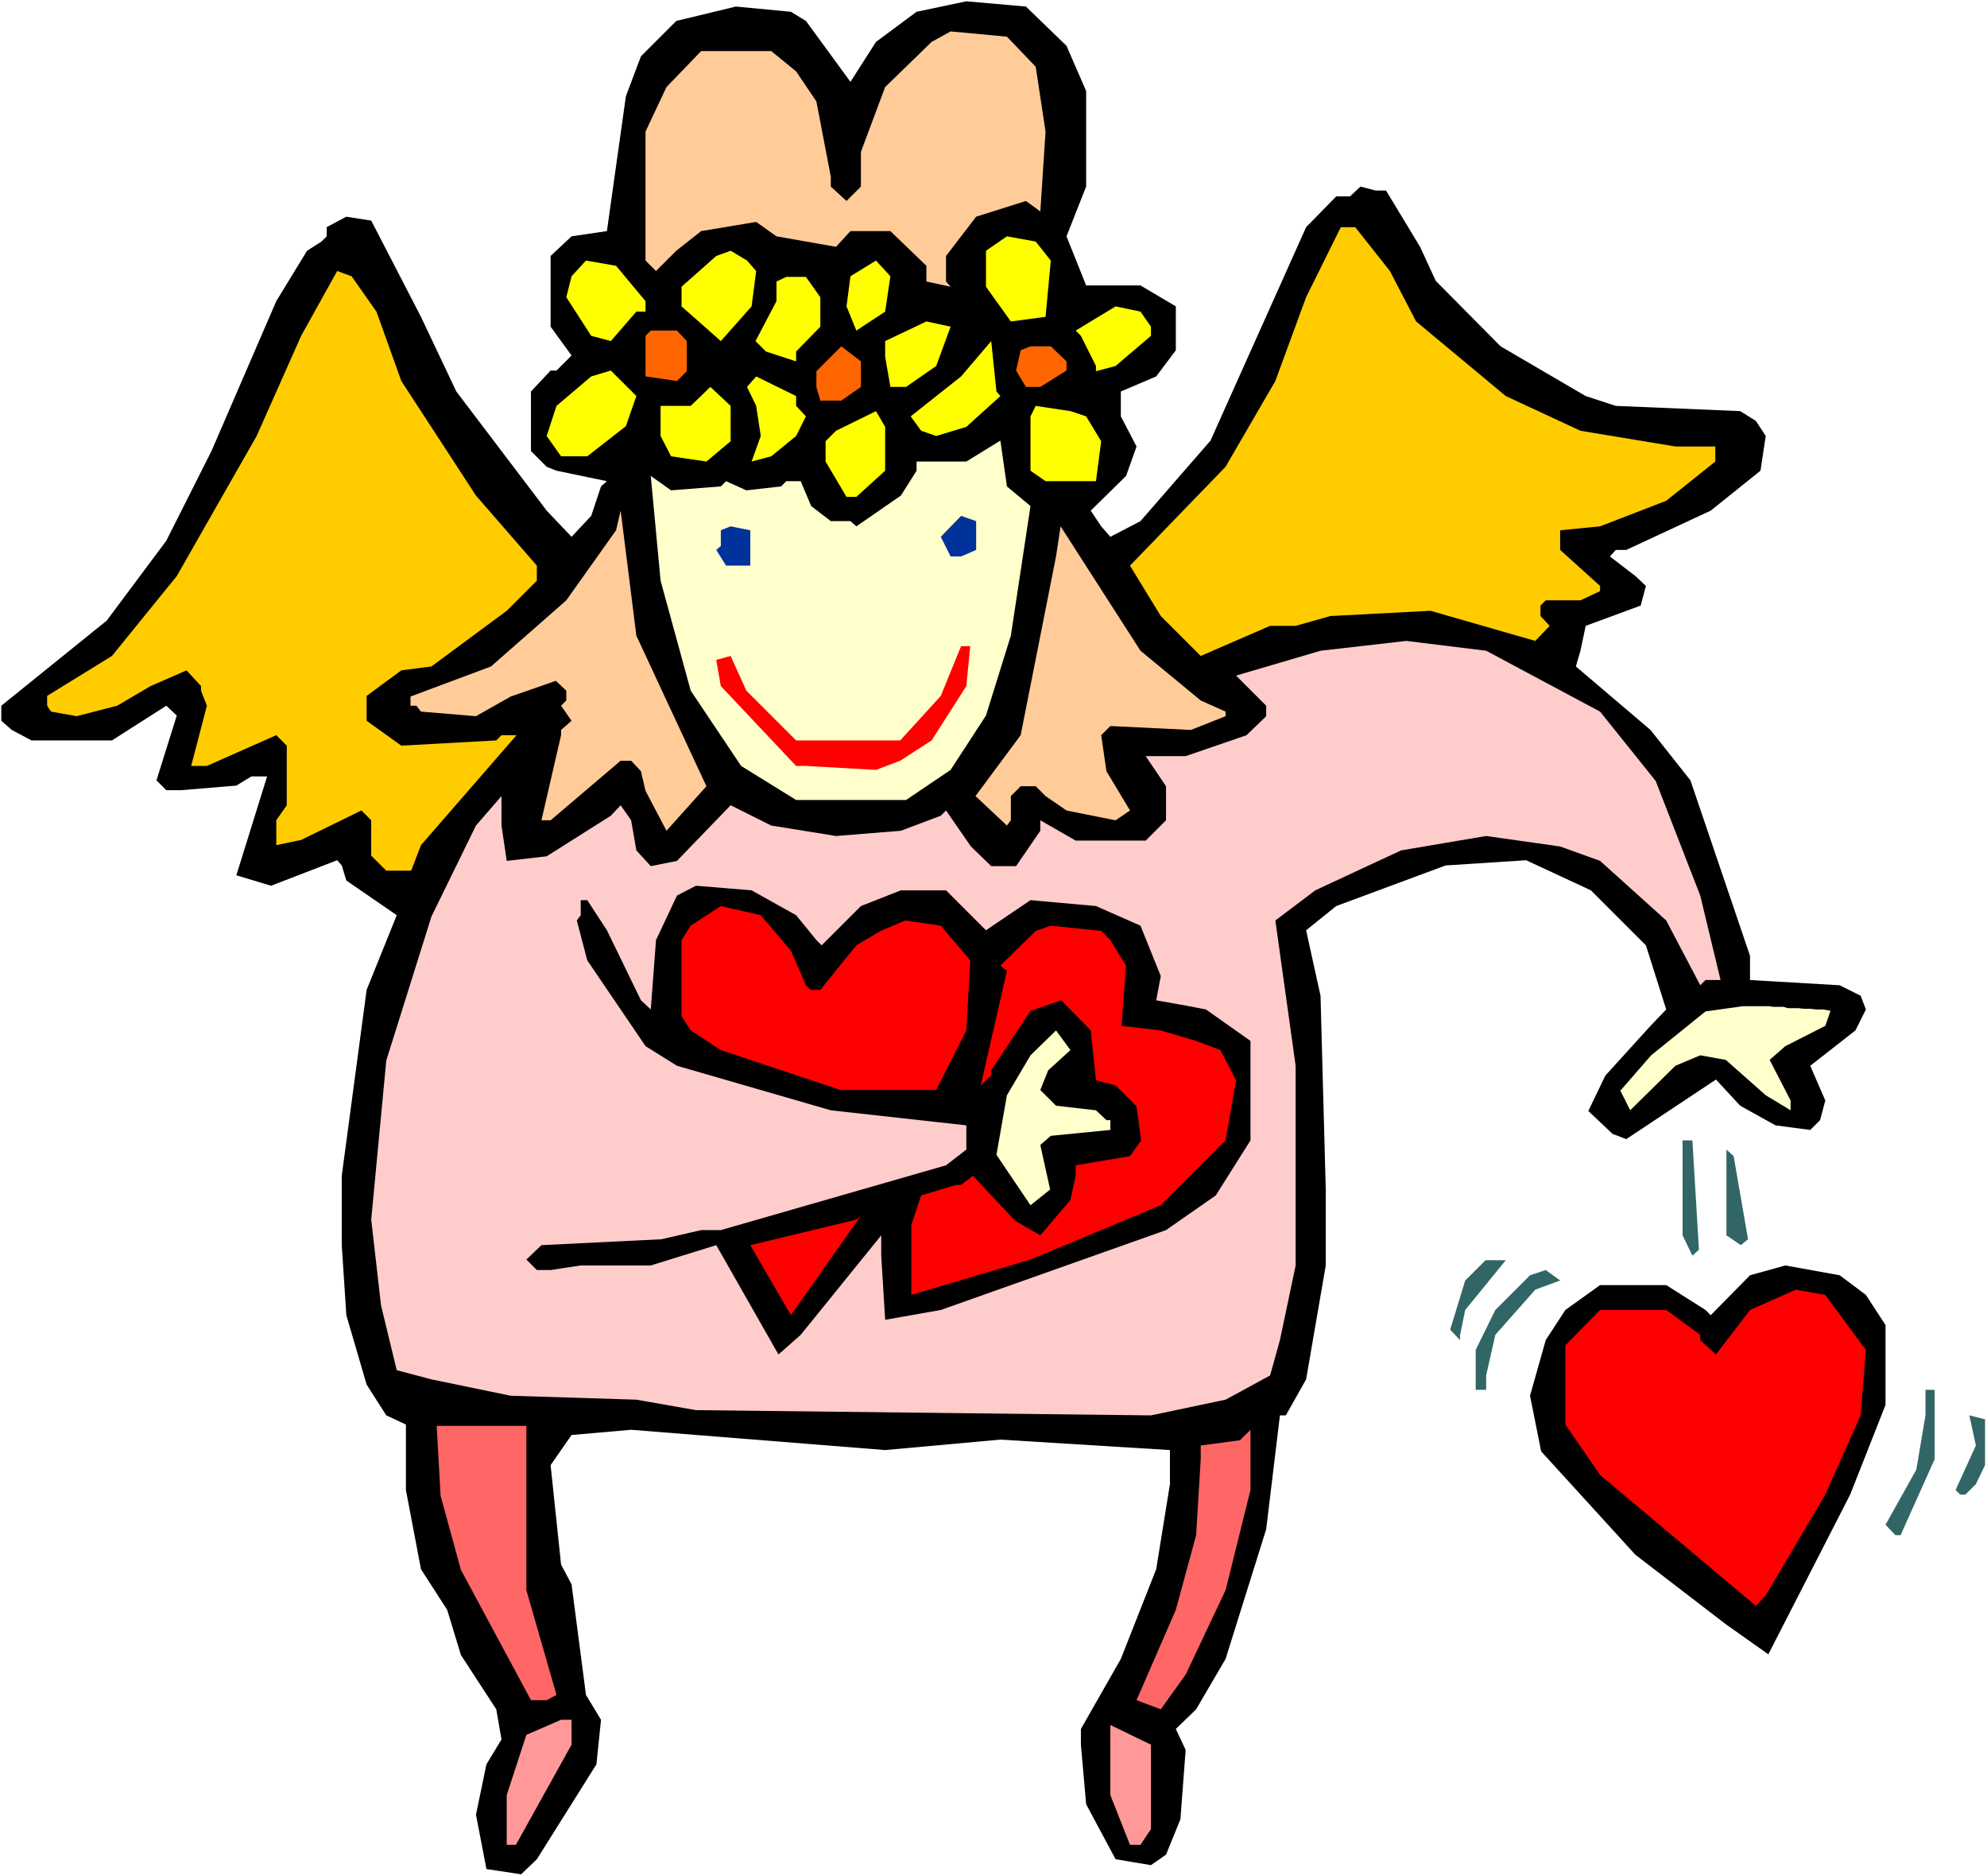
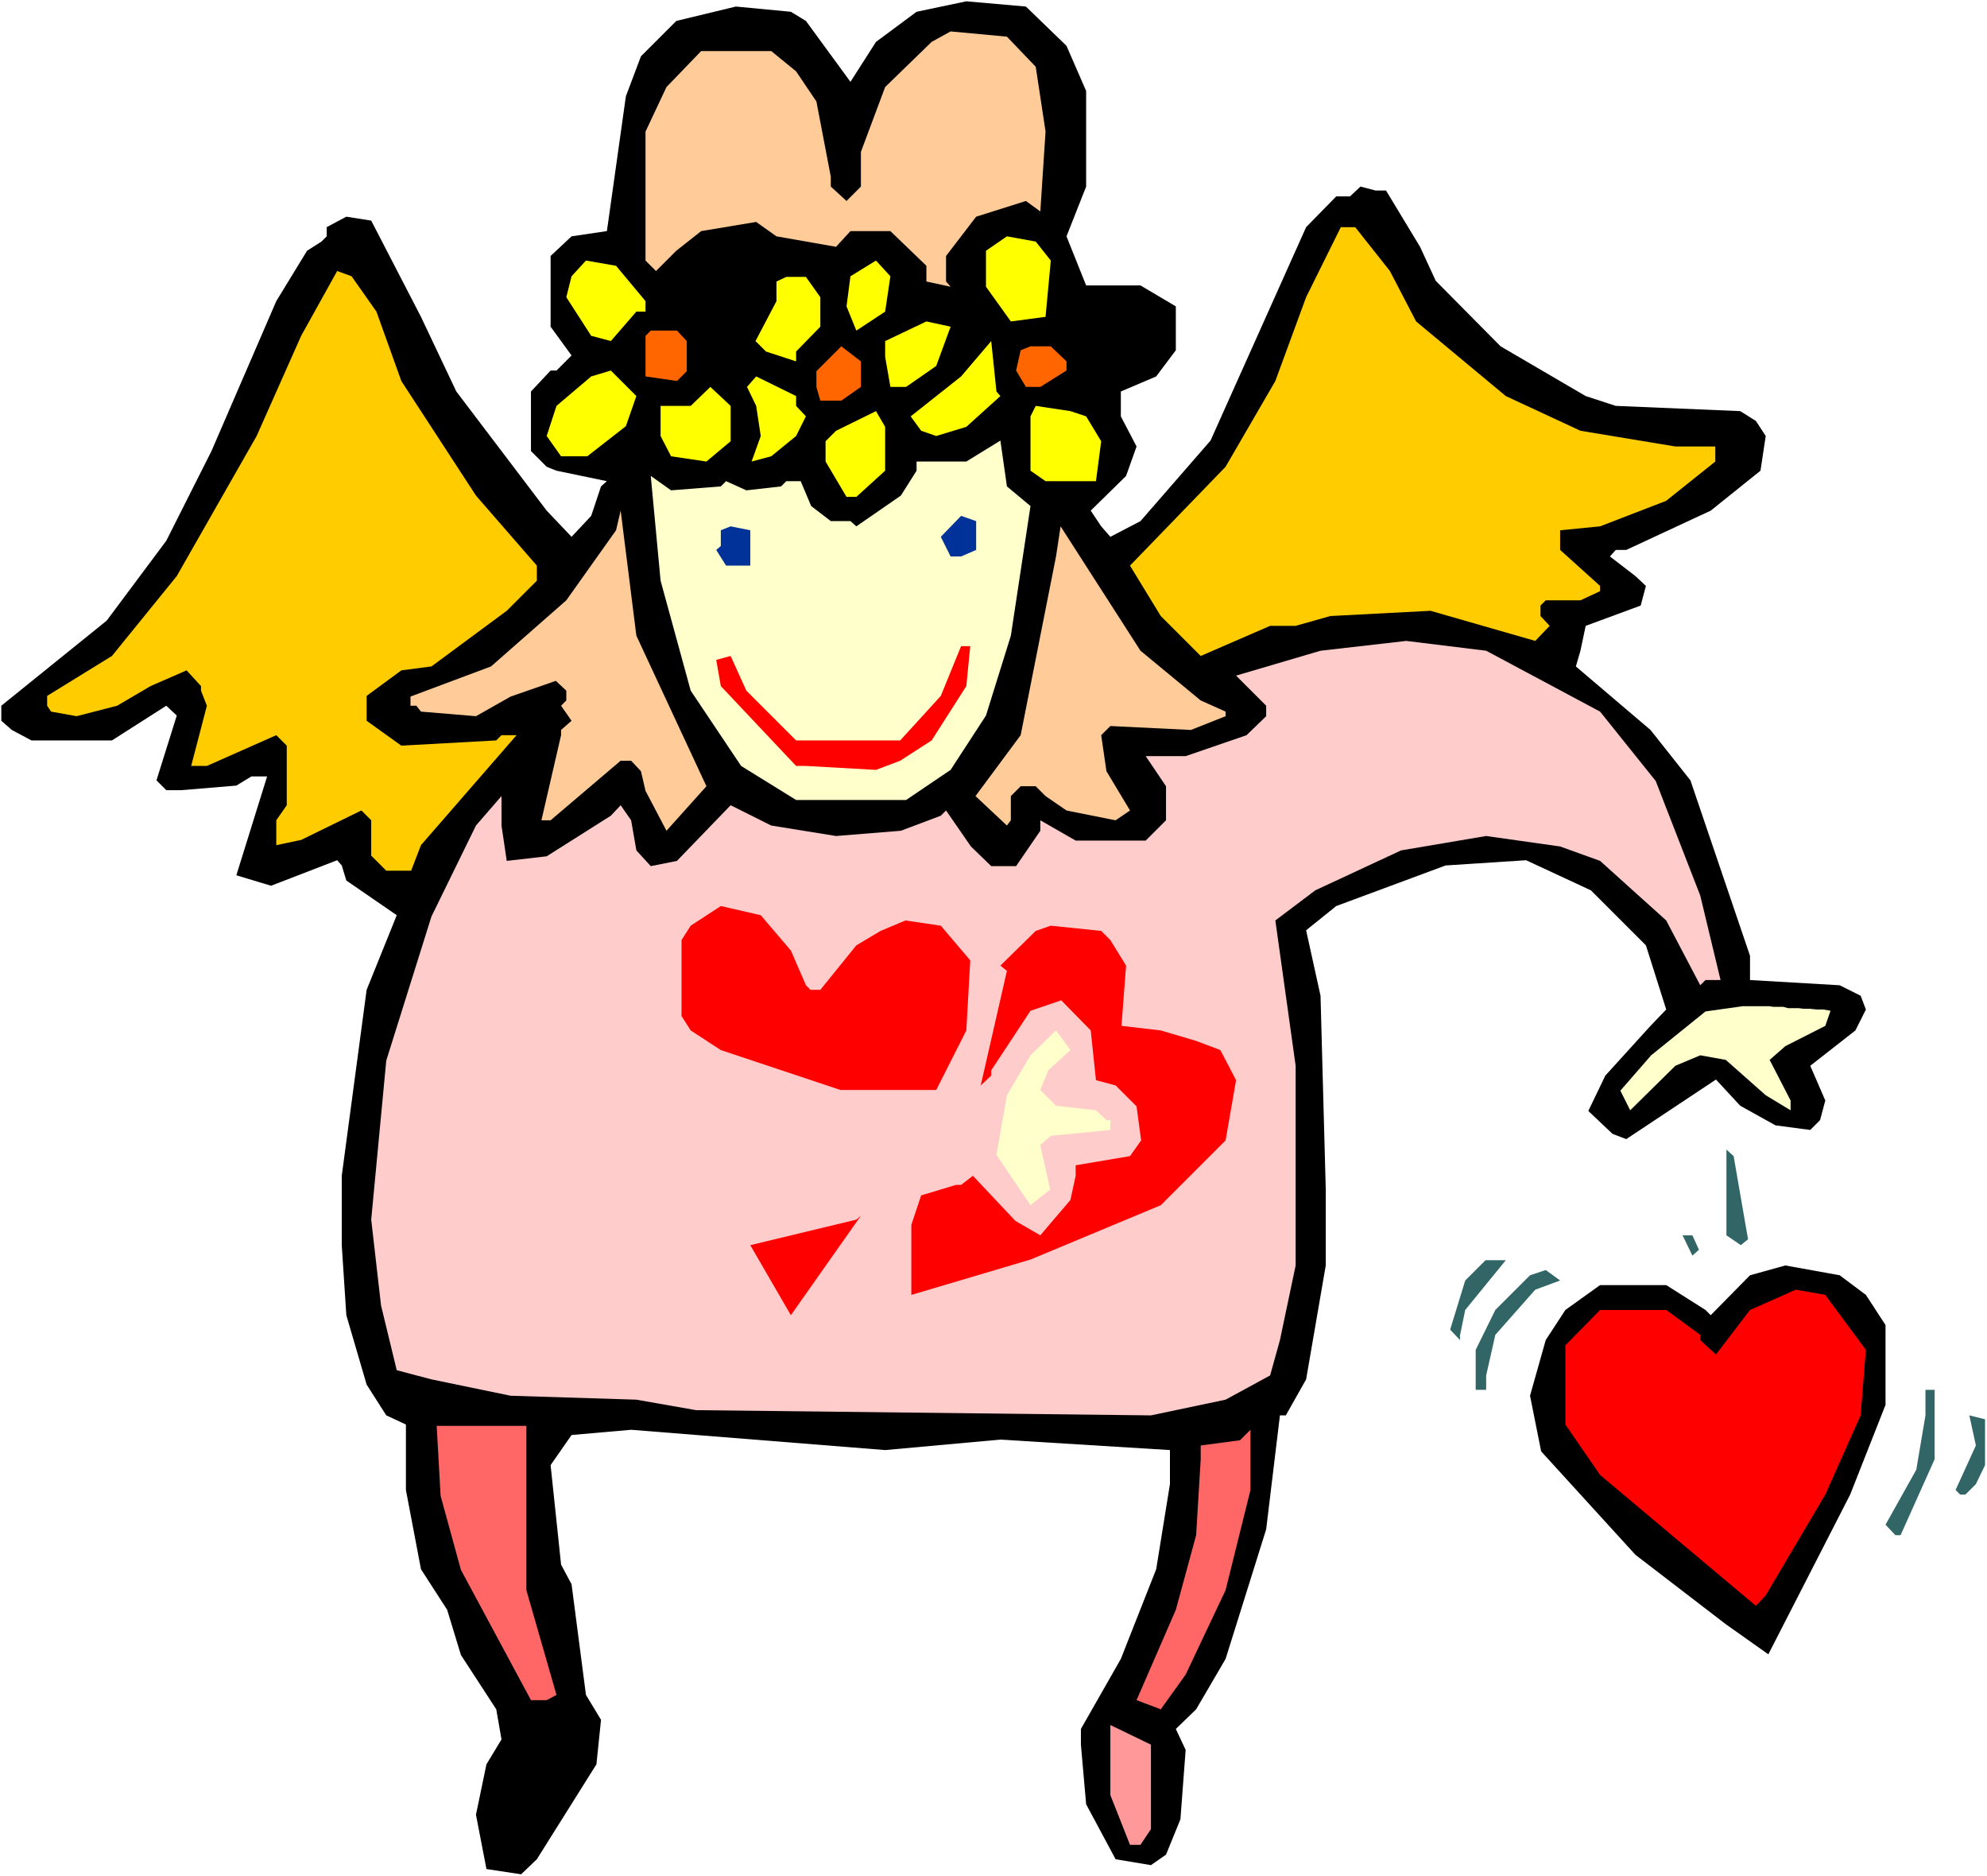
<svg xmlns="http://www.w3.org/2000/svg" xmlns:ns1="http://sodipodi.sourceforge.net/DTD/sodipodi-0.dtd" xmlns:ns2="http://www.inkscape.org/namespaces/inkscape" version="1.0" width="129.766mm" height="122.515mm" id="svg46" ns1:docname="Angel Dropping Hearts 3.wmf">
  <rect width="100%" height="100%" fill="#333333" stroke="none" />
  <ns1:namedview id="namedview46" pagecolor="#ffffff" bordercolor="#000000" borderopacity="0.25" ns2:showpageshadow="2" ns2:pageopacity="0.0" ns2:pagecheckerboard="0" ns2:deskcolor="#d1d1d1" ns2:document-units="mm" />
  <defs id="defs1">
    <pattern id="WMFhbasepattern" patternUnits="userSpaceOnUse" width="6" height="6" x="0" y="0" />
  </defs>
  <path style="fill:#ffffff;fill-opacity:1;fill-rule:evenodd;stroke:none" d="M 0,463.05 H 490.455 V 0 H 0 Z" id="path1" />
  <path style="fill:#000000;fill-opacity:1;fill-rule:evenodd;stroke:none" d="m 263.246,11.31 4.848,11.148 v 23.589 l -4.848,12.279 4.848,12.117 h 13.413 l 8.726,5.17 v 10.825 l -4.848,6.463 -8.726,3.716 v 6.14 l 3.878,7.432 -2.586,7.27 -8.726,8.563 2.586,3.878 2.262,2.585 7.434,-3.878 17.291,-19.873 23.594,-52.671 7.434,-7.594 h 3.394 l 2.586,-2.423 3.717,0.969 h 2.586 l 8.403,13.895 3.878,8.401 15.998,16.157 21.008,12.279 7.434,2.423 30.704,1.293 3.878,2.424 2.424,3.716 -1.293,8.563 -12.282,9.856 -20.846,9.694 h -2.586 l -1.454,1.616 6.302,4.847 2.586,2.424 -1.293,4.847 -13.574,5.009 -1.293,6.14 -1.131,3.878 18.422,15.672 9.858,12.441 14.706,43.3 v 5.978 l 22.139,1.293 5.171,2.585 1.293,3.393 -2.586,5.17 -11.15,8.725 3.717,8.563 -1.293,4.847 -2.424,2.424 -8.565,-1.131 -8.726,-4.847 -5.979,-6.463 -22.139,14.703 -3.394,-1.293 -5.979,-5.655 4.202,-8.725 11.15,-12.279 3.878,-4.039 -5.01,-15.834 -13.574,-13.572 -15.998,-7.432 -19.877,1.293 -26.987,10.017 -7.434,5.978 3.555,16.157 1.293,47.824 v 18.742 l -4.848,28.113 -5.01,8.886 h -1.454 l -3.394,28.113 -10.019,31.99 -7.272,12.441 -5.01,4.847 2.424,5.17 -1.293,17.126 -3.555,8.725 -3.717,2.585 -8.726,-1.454 -7.272,-13.572 -1.293,-14.703 v -3.878 l 9.858,-17.288 8.726,-22.135 3.394,-21.004 v -8.401 l -41.854,-2.585 -28.442,2.585 -62.701,-5.009 -14.706,1.293 -5.171,7.432 2.586,24.558 2.586,4.847 3.555,27.305 3.717,6.14 -1.131,10.987 -14.706,23.427 -3.878,3.716 -8.565,-1.293 -2.586,-13.41 2.586,-12.441 3.717,-6.14 -1.293,-7.432 -8.726,-13.41 -3.394,-11.148 -6.464,-10.017 -3.717,-19.55 v -16.157 l -4.848,-2.262 -4.848,-7.594 -5.01,-17.126 -1.131,-17.288 v -17.126 l 6.141,-45.885 7.434,-18.419 -12.443,-8.563 -1.131,-3.716 -1.131,-1.293 -16.322,6.301 -8.565,-2.585 7.595,-24.397 H 62.054 l -3.717,2.262 -13.574,1.131 h -3.717 l -2.424,-2.424 5.01,-15.995 -2.586,-2.423 -13.413,8.563 H 7.757 l -4.848,-2.585 -2.586,-2.262 v -3.716 L 26.341,153.165 41.046,133.454 52.197,111.319 68.195,74.321 l 7.595,-12.441 3.555,-2.262 1.293,-1.293 v -2.262 l 4.848,-2.585 6.141,0.969 12.282,23.75 8.726,18.419 22.301,29.405 6.141,6.463 4.848,-5.17 2.424,-7.27 1.454,-1.293 -12.443,-2.585 -2.424,-0.969 -3.878,-3.878 V 96.617 l 4.848,-5.17 h 1.454 l 3.717,-3.716 -5.171,-7.109 V 63.172 l 5.171,-4.847 8.726,-1.293 4.686,-33.283 3.717,-9.856 8.726,-8.725 14.706,-3.554 13.574,1.293 3.717,2.262 10.989,15.026 6.302,-9.856 10.019,-7.432 12.282,-2.585 14.706,1.293 z" id="path2" />
  <path style="fill:#ffcc99;fill-opacity:1;fill-rule:evenodd;stroke:none" d="m 255.651,16.48 2.424,15.995 -1.293,19.711 -3.555,-2.585 -12.282,3.878 -7.434,9.694 v 6.301 l 1.131,1.293 -5.979,-1.293 v -3.878 l -8.888,-8.563 h -9.858 l -3.555,3.878 -14.706,-2.585 -5.01,-3.554 -13.574,2.262 -6.141,4.847 -5.01,5.009 -2.586,-2.585 V 32.475 l 5.171,-10.987 8.565,-8.886 h 17.291 l 6.141,5.009 5.01,7.432 3.555,18.58 v 2.423 l 3.878,3.554 3.555,-3.554 v -8.563 l 5.979,-15.995 11.474,-11.148 4.686,-2.585 13.898,1.293 z" id="path3" />
  <path style="fill:#ffcc00;fill-opacity:1;fill-rule:evenodd;stroke:none" d="m 343.076,66.889 6.464,12.441 22.139,18.419 18.422,8.563 23.432,3.878 h 9.858 v 3.716 l -12.12,9.694 -16.322,6.301 -9.858,0.969 v 4.847 l 9.858,8.886 v 1.293 l -4.848,2.262 h -8.565 l -1.293,1.293 v 2.585 l 2.262,2.424 -3.555,3.716 -25.856,-7.432 -24.725,1.293 -8.565,2.424 h -6.302 l -17.13,7.432 -9.858,-9.856 -7.595,-12.441 23.594,-24.397 12.282,-21.165 7.595,-20.681 8.565,-17.288 h 3.555 z" id="path4" />
  <path style="fill:#ffff00;fill-opacity:1;fill-rule:evenodd;stroke:none" d="m 259.368,64.303 -1.293,13.895 -8.565,1.131 -6.141,-8.563 v -8.886 l 5.171,-3.554 7.11,1.293 z" id="path5" />
-   <path style="fill:#ffff00;fill-opacity:1;fill-rule:evenodd;stroke:none" d="m 186.648,66.889 -1.131,8.725 -7.595,8.563 -9.696,-8.563 v -4.847 l 8.565,-7.594 3.555,-1.293 4.04,2.423 z" id="path6" />
  <path style="fill:#ffff00;fill-opacity:1;fill-rule:evenodd;stroke:none" d="m 159.337,74.321 v 2.585 h -2.262 l -6.302,7.27 -4.848,-1.293 -6.141,-9.532 1.293,-5.17 3.555,-3.878 7.434,1.293 z" id="path7" />
  <path style="fill:#ffff00;fill-opacity:1;fill-rule:evenodd;stroke:none" d="m 218.483,76.906 -7.11,4.685 -2.424,-5.978 0.97,-7.432 6.302,-3.878 3.555,3.878 z" id="path8" />
  <path style="fill:#ffcc00;fill-opacity:1;fill-rule:evenodd;stroke:none" d="m 92.92,76.906 6.141,17.126 18.422,28.274 15.029,17.288 v 3.716 l -7.434,7.432 -18.584,13.733 -7.434,0.969 -8.565,6.301 v 6.14 l 8.565,6.14 23.432,-1.293 1.293,-1.293 h 3.717 l -23.594,27.143 -2.424,6.301 h -6.141 l -3.717,-3.716 v -8.725 l -2.424,-2.424 -14.867,7.27 -6.141,1.293 v -6.14 l 2.586,-3.716 v -14.703 l -2.586,-2.585 -17.13,7.594 h -3.878 l 3.878,-14.864 -1.454,-3.716 v -1.131 l -3.555,-3.878 -8.888,3.878 -8.242,4.847 -10.019,2.585 -6.302,-1.131 -0.97,-1.454 v -2.424 l 15.998,-9.856 15.998,-19.711 19.715,-34.575 10.989,-24.72 8.888,-15.995 3.555,1.293 z" id="path9" />
  <path style="fill:#ffff00;fill-opacity:1;fill-rule:evenodd;stroke:none" d="m 202.485,73.351 v 7.27 l -5.979,6.14 v 2.423 l -7.434,-2.423 -2.586,-2.585 5.171,-9.856 v -4.847 l 2.424,-1.131 h 4.848 z" id="path10" />
-   <path style="fill:#ffff00;fill-opacity:1;fill-rule:evenodd;stroke:none" d="m 284.092,80.622 v 2.262 l -8.726,7.432 -4.848,1.293 v -1.293 l -3.717,-7.432 -1.293,-1.293 9.858,-5.978 6.141,1.293 z" id="path11" />
  <path style="fill:#ffff00;fill-opacity:1;fill-rule:evenodd;stroke:none" d="m 231.088,90.316 -7.434,5.17 h -3.878 l -1.293,-7.432 v -3.878 l 10.181,-4.847 5.979,1.293 z" id="path12" />
  <path style="fill:#ff6600;fill-opacity:1;fill-rule:evenodd;stroke:none" d="m 169.518,84.176 v 7.432 l -2.424,2.423 -7.757,-1.131 V 82.884 l 1.293,-1.293 h 6.464 z" id="path13" />
  <path style="fill:#ffff00;fill-opacity:1;fill-rule:evenodd;stroke:none" d="m 246.925,97.748 -8.403,7.594 -7.434,2.262 -3.717,-1.293 -2.586,-3.554 12.443,-9.856 7.434,-8.725 1.293,12.441 z" id="path14" />
  <path style="fill:#ff6600;fill-opacity:1;fill-rule:evenodd;stroke:none" d="m 212.504,95.486 -4.848,3.393 h -5.171 l -0.97,-3.393 v -3.878 l 6.141,-6.14 4.848,3.716 z" id="path15" />
  <path style="fill:#ff6600;fill-opacity:1;fill-rule:evenodd;stroke:none" d="m 263.246,89.185 v 2.262 l -6.464,4.039 h -3.555 l -2.424,-4.039 1.131,-5.009 2.424,-0.969 h 5.01 z" id="path16" />
  <path style="fill:#ffff00;fill-opacity:1;fill-rule:evenodd;stroke:none" d="m 154.489,105.18 -9.534,7.432 h -6.464 l -3.555,-5.009 2.424,-7.432 8.565,-7.27 4.848,-1.454 6.302,6.301 z" id="path17" />
  <path style="fill:#ffff00;fill-opacity:1;fill-rule:evenodd;stroke:none" d="m 196.505,100.171 2.424,2.585 -2.424,4.847 -6.141,5.009 -4.848,1.293 2.262,-6.301 -1.131,-7.432 -2.262,-4.685 2.262,-2.585 9.858,4.847 z" id="path18" />
  <path style="fill:#ffff00;fill-opacity:1;fill-rule:evenodd;stroke:none" d="m 180.345,108.896 -5.979,5.009 -8.726,-1.293 -2.586,-5.009 v -7.432 h 7.434 l 4.848,-4.685 5.01,4.685 z" id="path19" />
  <path style="fill:#ffff00;fill-opacity:1;fill-rule:evenodd;stroke:none" d="m 268.094,102.756 3.717,6.14 -1.293,9.856 h -12.443 l -3.717,-2.585 v -13.41 l 1.293,-2.585 8.565,1.293 z" id="path20" />
  <path style="fill:#ffff00;fill-opacity:1;fill-rule:evenodd;stroke:none" d="m 218.483,116.166 -7.11,6.463 h -2.424 l -5.171,-8.725 v -5.009 l 2.586,-2.585 9.858,-4.847 2.262,3.878 z" id="path21" />
  <path style="fill:#ffffcc;fill-opacity:1;fill-rule:evenodd;stroke:none" d="m 254.358,124.891 -4.848,31.99 -6.141,19.711 -8.726,13.41 -10.989,7.432 h -27.149 l -13.574,-8.401 -12.443,-18.58 -7.434,-27.143 -2.424,-25.851 5.01,3.554 12.282,-0.969 1.293,-1.293 5.01,2.262 8.565,-0.969 1.293,-1.293 h 3.555 l 2.586,6.14 4.848,3.716 h 4.848 l 1.454,1.293 10.989,-7.594 3.878,-6.14 v -2.262 h 12.282 l 8.403,-5.17 1.616,11.31 z" id="path22" />
  <path style="fill:#ffcc99;fill-opacity:1;fill-rule:evenodd;stroke:none" d="m 174.366,194.041 -9.858,10.987 -5.171,-9.856 -1.131,-4.847 -2.424,-2.585 h -2.586 l -17.291,14.703 h -2.262 l 4.848,-21.004 v -1.293 l 2.586,-2.262 -2.586,-3.716 1.293,-1.293 v -2.423 l -2.586,-2.424 -11.15,3.878 -8.565,4.847 -13.574,-1.131 -1.131,-1.454 h -1.454 v -2.262 l 19.877,-7.432 18.584,-16.318 12.282,-17.288 1.131,-4.847 3.878,30.859 z" id="path23" />
  <path style="fill:#003299;fill-opacity:1;fill-rule:evenodd;stroke:none" d="m 240.945,135.716 -3.717,1.616 h -2.586 l -2.424,-4.847 5.01,-5.17 3.717,1.293 z" id="path24" />
  <path style="fill:#003299;fill-opacity:1;fill-rule:evenodd;stroke:none" d="m 185.193,139.593 h -5.979 l -2.424,-3.878 1.131,-0.969 v -3.878 l 2.424,-0.969 4.848,0.969 z" id="path25" />
  <path style="fill:#ffcc99;fill-opacity:1;fill-rule:evenodd;stroke:none" d="m 296.374,172.876 6.141,2.747 v 1.131 l -8.565,3.393 -19.877,-0.969 -2.262,2.262 1.293,8.886 5.818,9.694 -3.555,2.424 -12.12,-2.424 -5.171,-3.554 -2.424,-2.424 h -3.717 l -2.424,2.424 v 5.978 l -0.97,1.293 -7.757,-7.27 11.15,-15.026 8.726,-44.108 1.131,-7.432 19.715,30.698 z" id="path26" />
  <path style="fill:#ffcccc;fill-opacity:1;fill-rule:evenodd;stroke:none" d="m 394.95,175.623 13.736,17.126 10.989,28.274 5.01,20.842 h -3.717 l -1.293,1.293 -8.403,-15.995 -16.322,-14.703 -9.858,-3.554 -18.261,-2.585 -21.008,3.554 -21.17,9.856 -9.858,7.432 5.01,35.868 v 49.278 l -3.878,18.419 -2.424,8.725 -10.989,5.978 -18.422,3.878 -112.312,-1.293 -14.706,-2.585 -31.027,-0.969 -19.554,-4.039 -8.565,-2.262 -3.878,-15.995 -2.424,-21.165 3.717,-39.261 11.15,-35.545 10.989,-22.458 6.302,-7.27 v 7.27 l 1.293,8.725 9.858,-1.131 15.837,-10.017 2.424,-2.585 2.586,3.716 1.293,7.432 3.555,3.878 6.464,-1.293 13.251,-13.733 10.019,5.009 15.998,2.585 15.998,-1.293 9.858,-3.716 1.293,-1.293 6.141,8.886 5.01,4.847 h 6.141 l 5.979,-8.725 v -2.585 l 8.726,5.009 h 17.291 l 5.01,-5.009 v -8.401 l -5.01,-7.432 h 9.858 l 15.029,-5.17 4.848,-4.685 v -2.585 l -7.434,-7.432 20.846,-6.14 21.17,-2.424 19.715,2.424 z" id="path27" />
  <path style="fill:#ff0000;fill-opacity:1;fill-rule:evenodd;stroke:none" d="m 238.521,169.322 -8.565,13.41 -7.757,5.009 -5.979,2.262 -17.291,-0.969 h -2.424 l -18.584,-19.711 -1.131,-6.463 3.555,-0.969 3.878,8.563 12.282,12.279 h 25.694 l 10.019,-10.987 5.01,-12.279 h 2.262 z" id="path28" />
-   <path style="fill:#000000;fill-opacity:1;fill-rule:evenodd;stroke:none" d="m 196.505,225.87 5.01,6.14 1.293,1.293 9.696,-9.694 9.858,-3.878 h 11.15 l 9.858,9.856 10.989,-7.432 16.16,1.454 10.989,4.847 5.01,12.441 -1.131,5.978 7.272,1.293 5.01,0.969 10.989,7.755 v 24.558 l -8.565,13.572 -12.282,8.563 -55.59,19.711 -13.736,2.423 -0.97,-15.834 v -5.009 l -19.877,24.558 -5.494,4.847 -15.352,-26.982 -16.16,5.009 h -17.291 l -7.434,1.131 h -3.394 l -2.586,-2.585 3.717,-3.554 29.573,-1.454 9.858,-2.262 h 4.848 l 55.59,-15.995 5.01,-3.878 v -5.978 l -33.451,-3.716 -37.976,-10.987 -7.757,-4.847 -14.382,-21.165 -2.586,-9.856 0.97,-1.293 v -3.716 h 1.616 l 4.848,7.432 8.403,17.288 2.424,2.262 1.293,-17.126 5.171,-10.987 4.686,-2.424 13.736,1.131 z" id="path29" />
  <path style="fill:#ff0000;fill-opacity:1;fill-rule:evenodd;stroke:none" d="m 195.213,234.595 3.717,8.563 1.131,1.131 h 2.424 l 8.888,-10.987 5.979,-3.554 6.141,-2.585 8.726,1.293 7.272,8.563 -0.97,17.288 -7.434,14.703 h -23.594 l -29.573,-9.856 -7.434,-4.847 -2.262,-3.554 v -18.742 l 2.262,-3.554 7.434,-4.847 9.858,2.262 z" id="path30" />
  <path style="fill:#ff0000;fill-opacity:1;fill-rule:evenodd;stroke:none" d="m 274.073,232.009 3.878,6.301 -1.131,14.864 9.696,1.131 8.726,2.585 5.979,2.262 3.878,7.432 -2.586,14.864 -15.998,15.995 -32.158,13.41 -29.411,8.725 v -17.288 l 2.424,-7.27 8.565,-2.585 h 1.293 l 2.909,-2.262 10.504,11.148 6.141,3.554 7.434,-8.725 1.293,-5.978 v -2.585 l 13.413,-2.262 2.747,-3.878 -1.131,-8.401 -5.171,-5.17 -4.848,-1.293 -1.293,-12.279 -7.272,-7.432 -7.595,2.585 -9.696,14.703 v 1.293 l -2.586,2.424 6.464,-28.274 -1.616,-1.293 8.726,-8.563 3.717,-1.293 12.443,1.293 z" id="path31" />
  <path style="fill:#ffffcc;fill-opacity:1;fill-rule:evenodd;stroke:none" d="m 450.54,253.175 -9.858,5.009 -3.878,3.393 5.171,10.017 v 2.423 l -6.141,-3.716 -9.858,-8.725 -6.302,-1.131 -6.141,2.585 -11.15,10.987 -2.424,-4.847 7.595,-8.725 13.413,-10.825 9.211,-1.293 h 1.293 1.293 1.293 1.293 1.293 l 1.131,0.162 h 1.131 1.293 l 1.131,0.323 h 1.293 1.293 l 1.454,0.162 h 1.454 l 1.616,0.162 h 1.616 l 1.778,0.323 z" id="path32" />
  <path style="fill:#ffffcc;fill-opacity:1;fill-rule:evenodd;stroke:none" d="m 258.721,264.161 -1.939,4.847 3.878,3.878 9.858,1.131 2.586,2.424 h 0.97 v 2.424 l -14.706,1.454 -2.586,2.262 2.424,10.987 -4.848,3.878 -8.403,-12.441 2.586,-14.703 5.818,-9.856 6.302,-6.14 3.555,4.847 z" id="path33" />
-   <path style="fill:#326666;fill-opacity:1;fill-rule:evenodd;stroke:none" d="m 419.352,308.43 -1.616,1.454 -2.424,-5.009 v -23.427 h 2.424 z" id="path34" />
+   <path style="fill:#326666;fill-opacity:1;fill-rule:evenodd;stroke:none" d="m 419.352,308.43 -1.616,1.454 -2.424,-5.009 h 2.424 z" id="path34" />
  <path style="fill:#326666;fill-opacity:1;fill-rule:evenodd;stroke:none" d="m 431.472,305.845 -1.778,1.454 -3.555,-2.424 v -21.165 l 1.778,1.616 z" id="path35" />
  <path style="fill:#ff0000;fill-opacity:1;fill-rule:evenodd;stroke:none" d="m 185.193,307.299 26.179,-6.301 1.131,-0.969 -17.291,24.558 z" id="path36" />
  <path style="fill:#326666;fill-opacity:1;fill-rule:evenodd;stroke:none" d="m 361.66,323.295 -1.293,6.301 v 1.131 l -2.424,-2.585 3.717,-12.117 5.01,-5.009 h 5.01 z" id="path37" />
  <path style="fill:#000000;fill-opacity:1;fill-rule:evenodd;stroke:none" d="m 460.559,319.578 4.848,7.432 v 19.711 l -8.726,22.135 -20.2,39.422 -10.504,-7.432 -22.301,-17.126 -23.27,-25.527 -2.747,-13.733 3.878,-13.733 4.848,-7.432 8.565,-6.14 h 16.322 l 9.696,6.14 1.293,1.293 9.696,-9.856 8.726,-2.423 13.413,2.423 z" id="path38" />
  <path style="fill:#326666;fill-opacity:1;fill-rule:evenodd;stroke:none" d="m 378.952,318.286 -9.858,11.148 -2.262,10.017 v 3.554 h -2.586 v -9.856 l 4.848,-9.856 8.565,-8.563 3.878,-1.293 3.555,2.585 z" id="path39" />
  <path style="fill:#ff0000;fill-opacity:1;fill-rule:evenodd;stroke:none" d="m 460.559,333.15 -1.293,16.157 -8.726,19.55 -14.706,24.881 -2.424,2.585 -38.461,-32.313 -8.565,-12.441 V 332.019 l 8.565,-8.725 h 16.322 l 8.403,6.14 v 1.293 l 3.878,3.554 8.403,-10.987 11.312,-5.009 7.272,1.293 z" id="path40" />
  <path style="fill:#326666;fill-opacity:1;fill-rule:evenodd;stroke:none" d="m 477.527,360.132 -8.403,18.742 h -1.293 l -2.424,-2.585 7.595,-13.572 2.262,-13.41 v -6.301 h 2.262 z" id="path41" />
  <path style="fill:#326666;fill-opacity:1;fill-rule:evenodd;stroke:none" d="m 489.971,361.586 -2.262,4.685 -2.586,2.585 h -1.293 l -1.131,-1.131 5.01,-10.987 -1.616,-7.432 3.878,0.969 z" id="path42" />
  <path style="fill:#ff6666;fill-opacity:1;fill-rule:evenodd;stroke:none" d="m 129.926,392.445 7.434,25.851 -2.424,1.293 h -3.878 l -17.291,-32.152 -5.01,-18.257 -0.97,-17.288 h 22.139 z" id="path43" />
  <path style="fill:#ff6666;fill-opacity:1;fill-rule:evenodd;stroke:none" d="m 302.515,392.445 -9.858,20.842 -6.141,8.563 -5.979,-2.262 9.696,-22.296 5.01,-18.419 1.131,-18.742 v -3.393 l 9.696,-1.293 2.586,-2.585 v 14.864 z" id="path44" />
-   <path style="fill:#ff9999;fill-opacity:1;fill-rule:evenodd;stroke:none" d="m 141.077,430.575 -13.736,24.72 h -2.262 v -12.279 l 4.848,-14.864 8.565,-3.716 h 2.586 z" id="path45" />
  <path style="fill:#ff9999;fill-opacity:1;fill-rule:evenodd;stroke:none" d="m 284.092,451.417 -2.586,3.878 h -2.586 l -4.848,-12.279 v -17.288 l 10.019,4.847 z" id="path46" />
</svg>